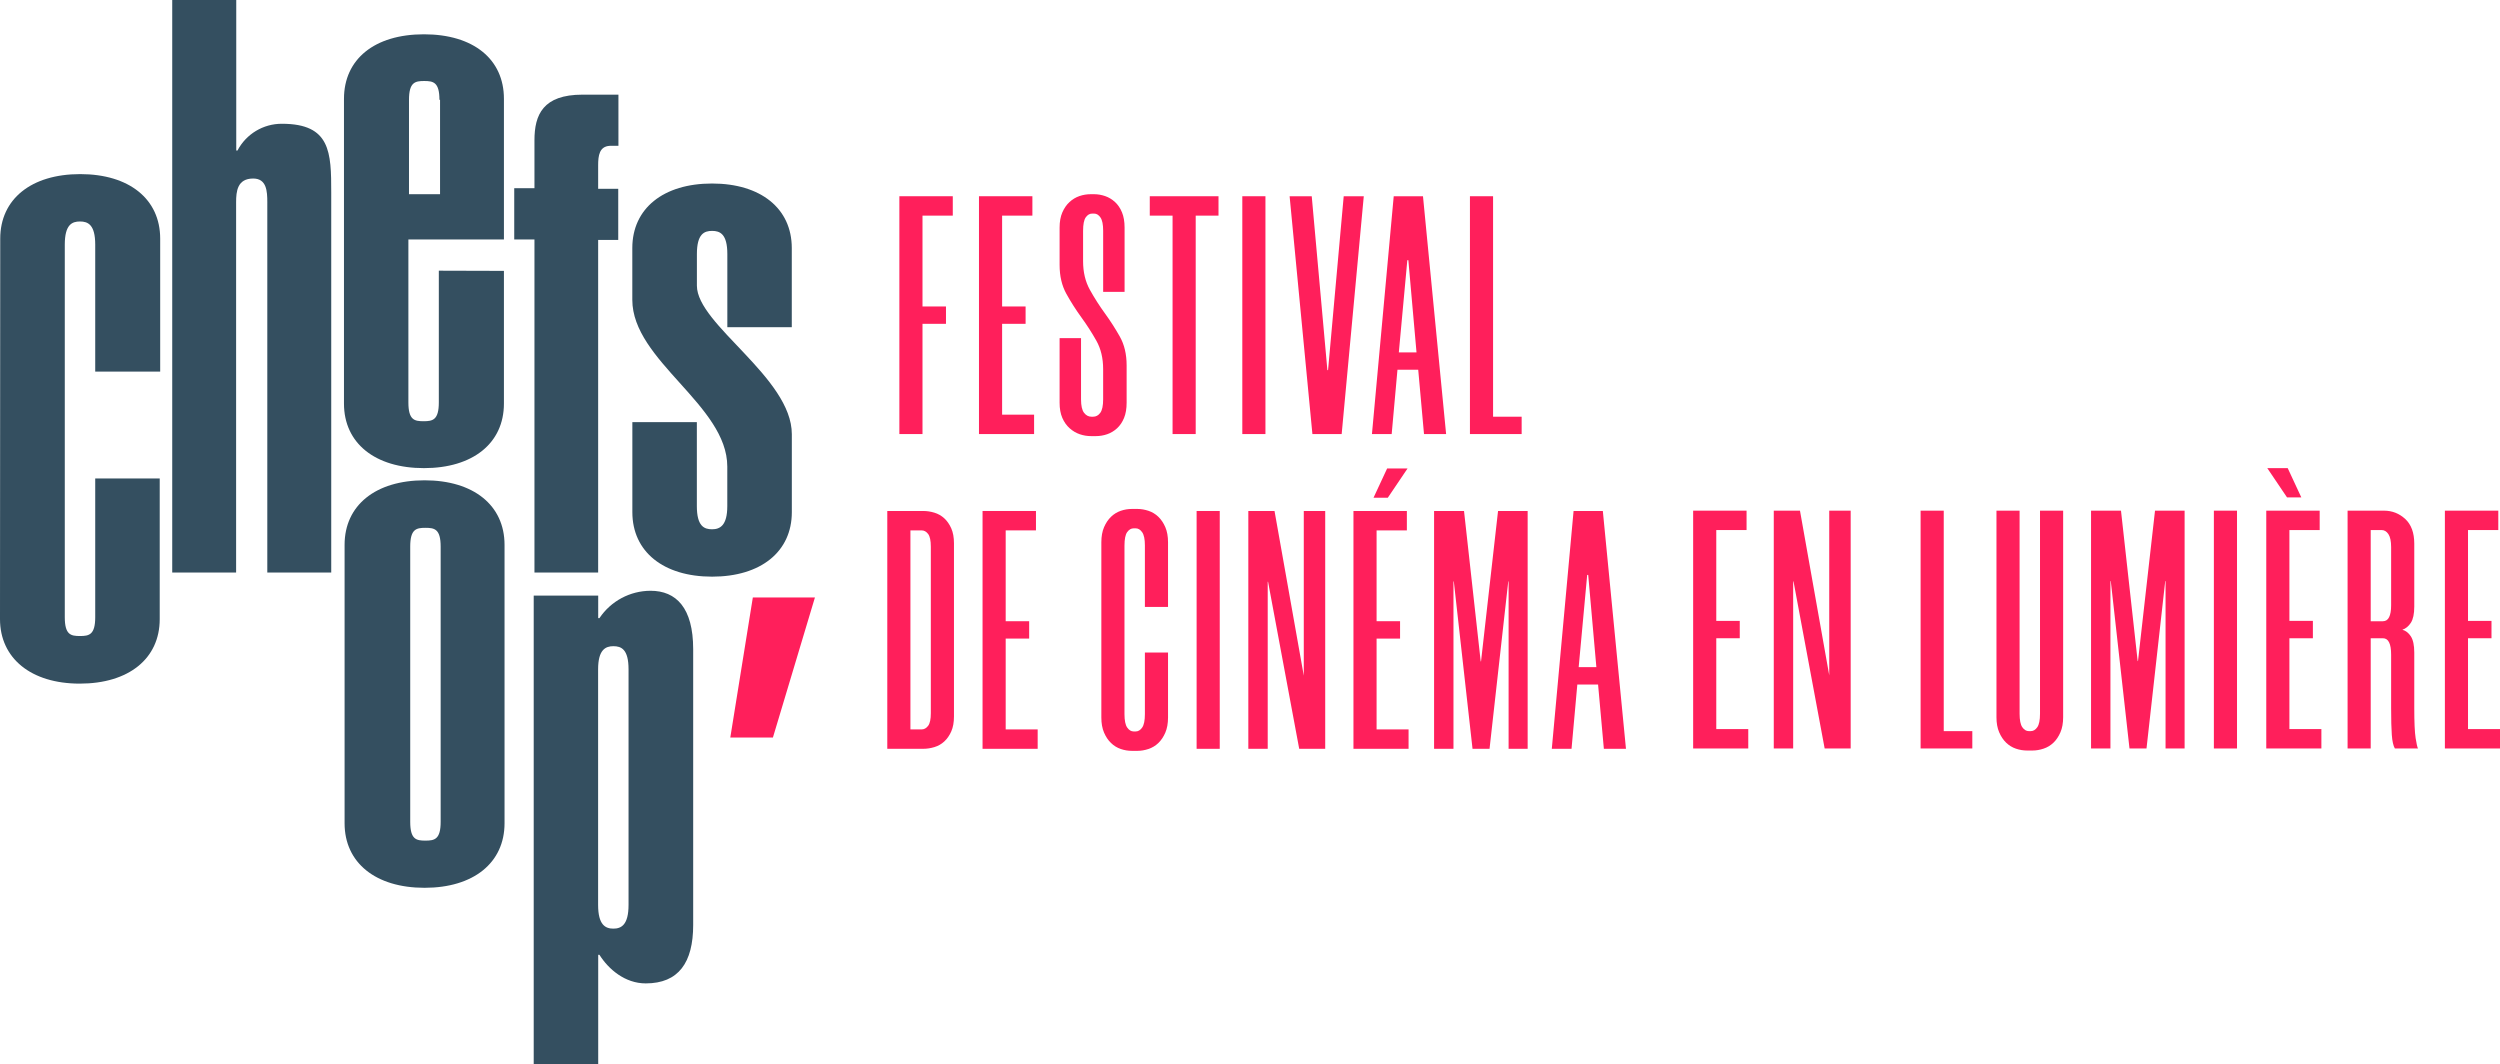
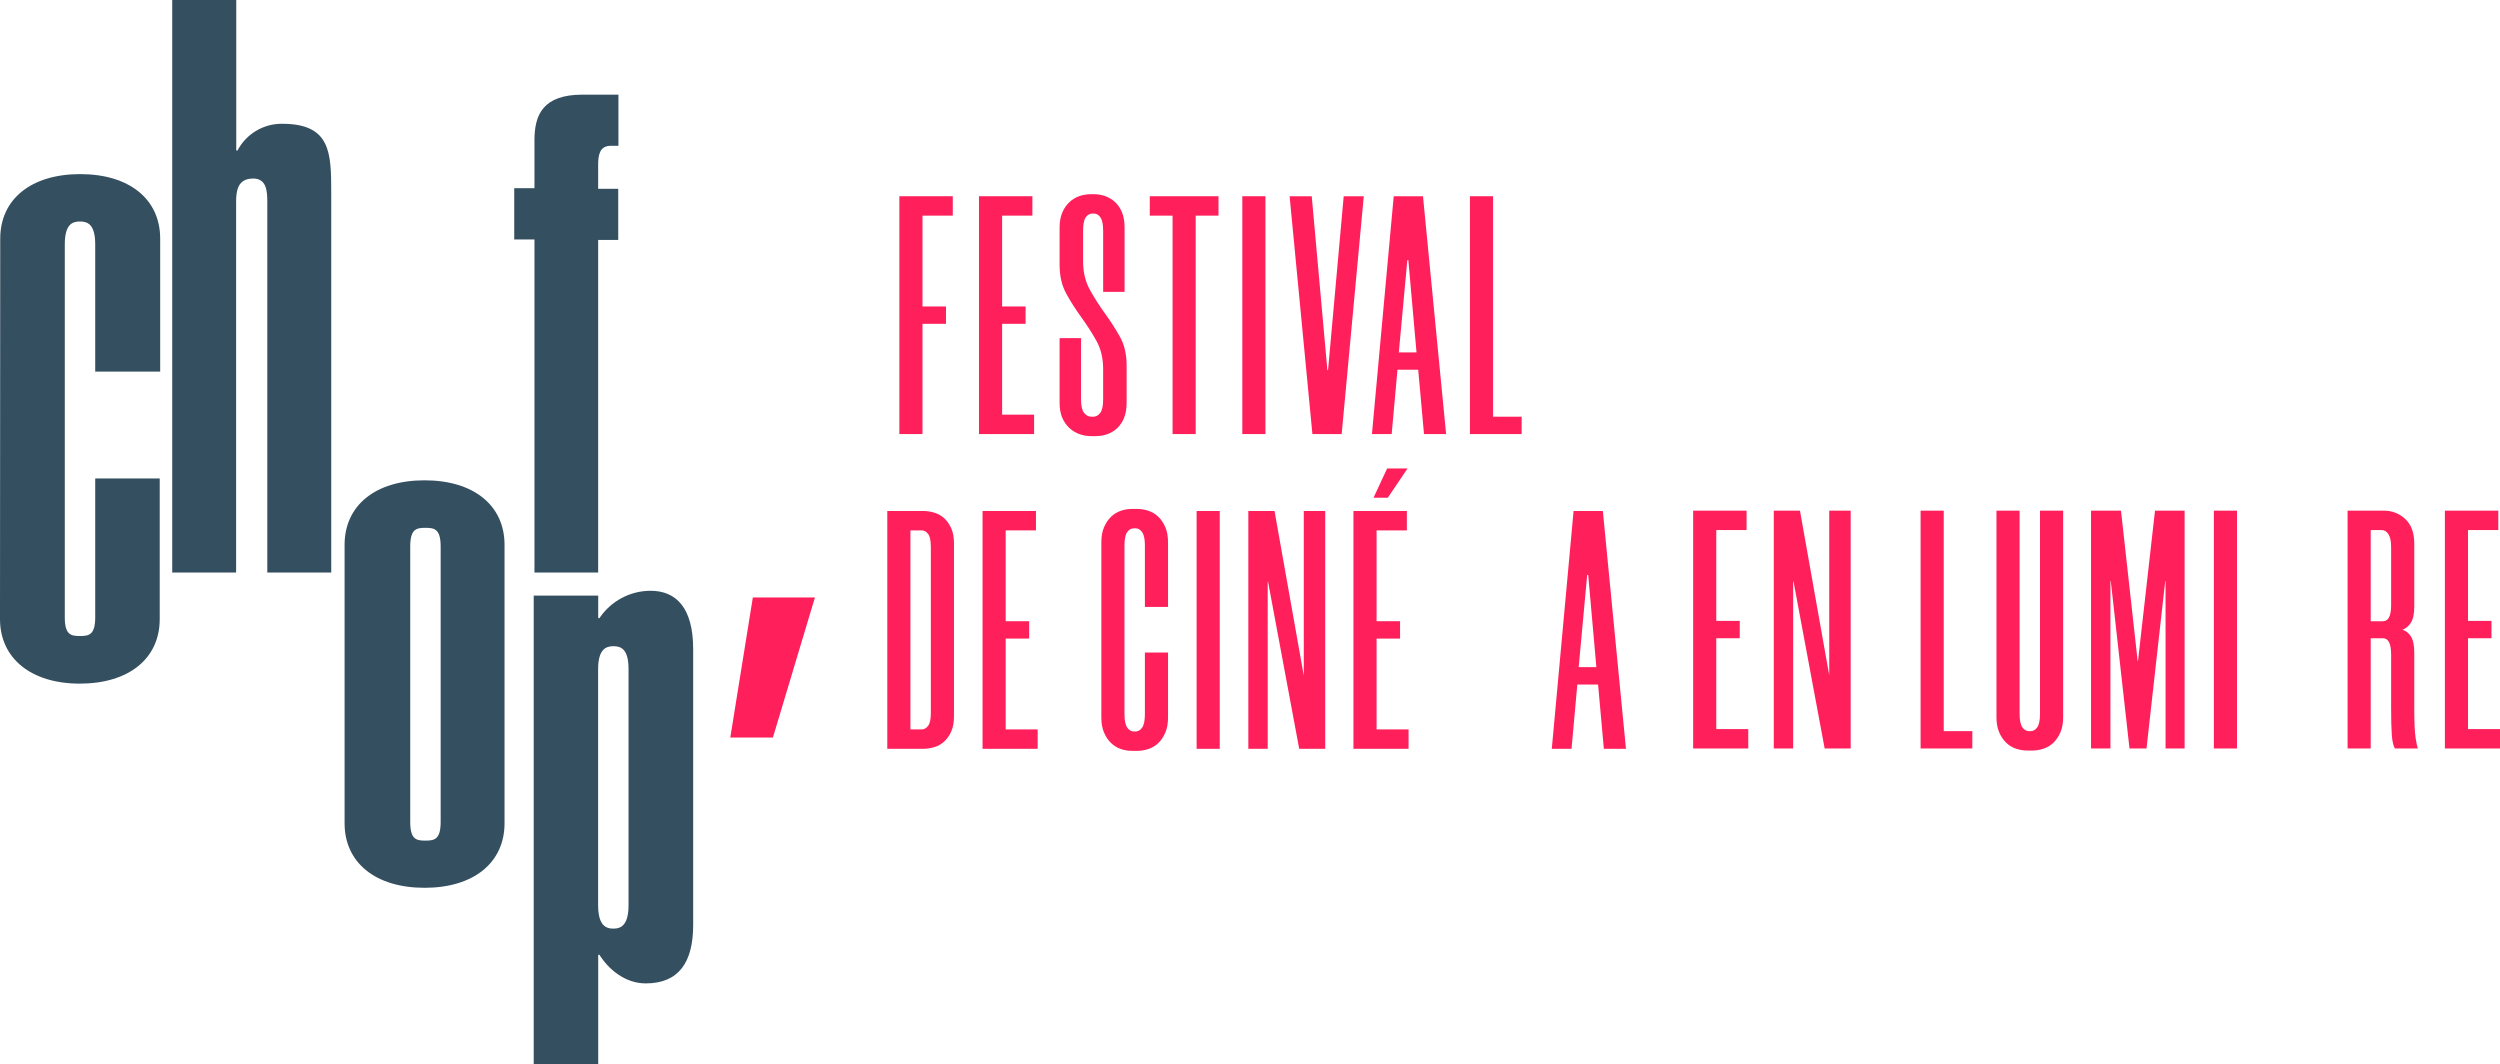
<svg xmlns="http://www.w3.org/2000/svg" id="Calque_2" data-name="Calque 2" viewBox="0 0 7089.42 3018.27">
  <defs>
    <style> .cls-1 { isolation: isolate; } .cls-2 { fill: #344f60; } .cls-2, .cls-3 { stroke-width: 0px; } .cls-3 { fill: #ff1f5b; } </style>
  </defs>
  <g id="Calque_1-2" data-name="Calque 1">
    <path class="cls-2" d="M.67,676.76c0-112.33,88.05-183.03,226.79-183.03s226.79,70.7,226.79,183.03v377.05h-184.23v-360.11c0-56.96-20.81-65.63-43.22-65.63s-43.09,8.67-43.09,65.63v1056.56c0,50.03,17.21,53.36,43.09,53.36s43.22-3.47,43.22-53.36v-393.47h182.9v398.94c0,112.19-88.05,182.9-226.79,182.9S0,1866.19,0,1755.73L.67,676.76Z" />
-     <path class="cls-2" d="M669.96,426.89h3.47c24.53-46.88,73.16-76.15,126.07-75.91,138.07,0,139.81,81.11,139.81,195.04v1077.5h-181.3V573.64c0-31.08-1.73-67.37-40.02-67.37-44.96,0-48.43,36.29-48.43,67.37v1049.89h-181.16V0h181.56v426.89Z" />
-     <path class="cls-2" d="M1429.02,768.14v376.33c0,112.33-88.05,183.03-226.79,183.03s-226.79-70.7-226.79-183.03V280.15c0-112.19,86.31-182.9,226.79-182.9s226.79,70.7,226.79,182.9v398.88h-270.94v462.11c0,50.03,17.21,53.36,43.09,53.36s43.22-3.47,43.22-53.36v-373.53l184.63.53ZM1246.13,283.08c0-50.03-17.34-53.36-43.22-53.36s-43.09,3.47-43.09,53.36v267.61h88.05v-267.61h-1.73Z" />
+     <path class="cls-2" d="M669.96,426.89h3.47c24.53-46.88,73.16-76.15,126.07-75.91,138.07,0,139.81,81.11,139.81,195.04v1077.5h-181.3V573.64c0-31.08-1.73-67.37-40.02-67.37-44.96,0-48.43,36.29-48.43,67.37v1049.89h-181.16V0h181.56v426.89" />
    <path class="cls-2" d="M1515.6,679.16h-57.36v-145.54h57.36v-135.81c0-72.44,24.15-129.4,136.34-129.4h101.79v145.14h-24.68c-29.35,1.73-32.82,27.61-32.82,55.23v66.7h56.96v144.88h-56.96v943.17h-180.63v-944.37Z" />
-     <path class="cls-2" d="M1976.11,1197.03v238.26c0,56.96,20.68,65.63,43.09,65.63s43.22-10.41,43.22-65.63v-112.19c0-174.36-269.34-300.29-269.34-472.92v-146.74c0-112.33,88.05-183.03,226.12-183.03s226.12,70.7,226.12,183.03v224.39h-182.76v-207.44c0-56.96-20.81-65.63-43.22-65.63s-43.09,8.67-43.09,65.63v89.78c0,110.46,269.21,260.67,269.21,421.16v221.05c0,112.19-88.05,182.9-226.12,182.9s-226.12-70.7-226.12-182.9v-255.34h182.9Z" />
    <path class="cls-2" d="M1430.76,2334.57c0,112.19-88.05,183.03-226.79,183.03s-226.79-70.84-226.79-183.03v-789.49c0-112.33,88.05-183.03,226.79-183.03s226.79,70.7,226.79,183.03v789.49ZM1249.6,1550.16c0-50.03-17.34-53.36-43.22-53.36s-43.09,3.47-43.09,53.36v780.28c0,50.16,17.21,53.36,43.09,53.36s43.22-3.47,43.22-53.36v-780.28Z" />
    <path class="cls-2" d="M1513.47,1689.03h182.9v63.9h3.47c32.39-48.41,86.76-77.52,145.01-77.64,72.57,0,120.86,48.29,120.86,165.69v782.01c0,106.72-41.49,165.69-134.6,165.69-58.7,0-105.39-40.02-131.27-81.11h-3.47v310.7h-182.9v-1329.24ZM1782.41,1897.94c0-56.96-20.68-65.5-43.09-65.5s-43.22,10.27-43.22,65.5v668.09c0,56.96,20.81,67.37,43.22,67.37s43.09-10.41,43.09-67.37v-668.09Z" />
    <path class="cls-3" d="M2070.97,2091.38h120.86l119.13-397.14h-176.09l-63.9,397.14Z" />
    <g>
      <path class="cls-3" d="M2516.14,2123.45v-674.41h102.27c10.28,0,20.74,1.6,31.35,4.83,10.62,3.23,19.94,8.53,27.98,15.92,8.03,7.4,14.63,16.87,19.79,28.45,5.14,11.57,7.71,25.72,7.71,42.45v491.1c0,16.72-2.58,30.88-7.71,42.45-5.16,11.59-11.75,21.08-19.79,28.45-8.04,7.42-17.36,12.72-27.98,15.92-10.61,3.23-21.07,4.83-31.35,4.83h-102.27ZM2581.74,1504.04v564.41h31.83c7.08,0,13.18-3.37,18.34-10.13,5.14-6.76,7.71-18.82,7.71-36.18v-471.79c0-17.38-2.58-29.44-7.71-36.18-5.16-6.76-11.26-10.13-18.34-10.13h-31.83Z" />
      <path class="cls-3" d="M2851.88,1504.04v257.6h66.58v49.21h-66.58v257.6h90.7v55h-156.3v-674.41h151.47v55h-85.87Z" />
      <path class="cls-3" d="M3210,2129.25c-10.95,0-21.56-1.79-31.85-5.32-10.29-3.51-19.46-9.16-27.5-16.87-8.04-7.73-14.63-17.53-19.77-29.44-5.16-11.9-7.71-26.19-7.71-42.92v-496.9c0-16.7,2.56-31.02,7.71-42.92,5.15-11.9,11.73-21.72,19.77-29.44,8.04-7.7,17.21-13.33,27.5-16.89,10.28-3.51,20.89-5.3,31.85-5.3h15.43c10.28,0,20.75,1.79,31.36,5.3,10.61,3.56,19.93,9.19,27.97,16.89,8.04,7.73,14.63,17.55,19.79,29.44,5.14,11.9,7.71,26.22,7.71,42.92v183.33h-65.61v-174.64c0-17.36-2.57-29.75-7.71-37.15-5.16-7.4-11.26-11.09-18.33-11.09h-5.79c-7.08,0-13.19,3.53-18.33,10.6-5.16,7.09-7.73,19.95-7.73,38.61v477.58c0,18.02,2.57,30.72,7.73,38.11,5.14,7.4,11.25,11.09,18.33,11.09h5.79c7.07,0,13.17-3.7,18.33-11.09,5.15-7.4,7.71-20.09,7.71-38.11v-174.64h65.61v184.3c0,16.72-2.58,31.02-7.71,42.92-5.16,11.92-11.74,21.72-19.79,29.44-8.04,7.7-17.36,13.36-27.97,16.87-10.61,3.53-21.08,5.32-31.36,5.32h-15.43Z" />
      <path class="cls-3" d="M3458.92,1449.04v674.41h-65.6v-674.41h65.6Z" />
      <path class="cls-3" d="M3684.25,2123.45l-88.33-473.72h-.97v473.72h-54.99v-674.41h74.29l82.97,466.98v-466.98h60.78v674.41h-73.76Z" />
      <path class="cls-3" d="M3903.68,1504.04v257.6h66.58v49.21h-66.58v257.6h90.7v55h-156.3v-674.41h151.47v55h-85.87ZM3895,1411.42l38.6-82.99h57.89l-55.97,82.99h-40.52Z" />
-       <path class="cls-3" d="M4332.07,1449.04v674.41h-54.04v-474.69h-.97l-53.06,474.69h-48.24l-53.07-474.69h-.97v474.69h-54.99v-674.41h84.9l47.28,426.44h.97l48.24-426.44h83.94Z" />
      <path class="cls-3" d="M4531.77,1941.11h-58.85l-16.41,182.34h-55.96l61.75-674.41h82.97l65.6,674.41h-62.7l-16.41-182.34ZM4476.77,1891.9h50.17l-23.15-261.49h-2.9l-24.12,261.49Z" />
    </g>
    <g>
      <g class="cls-1">
        <path class="cls-3" d="M2616,611.49v257.6h66.58v49.21h-66.58v312.6h-65.6v-674.41h151.47v55h-85.87Z" />
        <path class="cls-3" d="M2841.75,611.49v257.6h66.58v49.21h-66.58v257.6h90.7v55h-156.3v-674.41h151.47v55h-85.87Z" />
        <path class="cls-3" d="M3128.3,827.61v-173.67c0-17.36-2.53-29.75-7.6-37.15-5.06-7.4-11.06-11.09-18.01-11.09h-5.7c-6.96,0-12.97,3.53-18.03,10.6-5.06,7.09-7.58,19.95-7.58,38.61v85.86c0,30.88,6.42,57.9,19.3,81.05,12.85,23.15,27.01,45.34,42.45,66.57,15.44,21.22,29.57,43.27,42.46,66.1,12.85,22.85,19.29,50.01,19.29,81.52v106.14c0,16.72-2.43,31.02-7.28,42.92-4.85,11.92-11.47,21.72-19.87,29.44-8.42,7.7-17.8,13.36-28.14,16.87-10.34,3.53-21.01,5.32-31.99,5.32h-13.58c-11.01,0-21.67-1.79-32.01-5.32-10.34-3.51-19.88-9.16-28.61-16.87-8.73-7.73-15.68-17.53-20.85-29.44-5.17-11.9-7.75-26.19-7.75-42.92v-183.33h60.78v173.67c0,18.02,2.85,30.72,8.54,38.11,5.7,7.4,12.68,11.09,20.92,11.09h4.75c8.23,0,15.03-3.7,20.42-11.09,5.38-7.4,8.08-20.09,8.08-38.11v-85.86c0-30.88-6.43-57.73-19.29-80.58-12.87-22.8-27.02-44.85-42.45-66.07-15.44-21.22-29.6-43.41-42.46-66.59-12.87-23.15-19.29-50.48-19.29-82v-106.14c0-16.7,2.58-31.02,7.75-42.92,5.17-11.9,11.95-21.72,20.36-29.44,8.41-7.7,17.78-13.33,28.12-16.89,10.34-3.51,21.02-5.3,32.02-5.3h9.69c10.34,0,20.68,1.79,31.02,5.3,10.34,3.56,19.73,9.19,28.14,16.89,8.41,7.73,15.03,17.55,19.88,29.44,4.85,11.9,7.28,26.22,7.28,42.92v182.36h-60.78Z" />
        <path class="cls-3" d="M3455.38,611.49h-64.65v619.41h-65.61v-619.41h-64.64v-55h194.9v55Z" />
        <path class="cls-3" d="M3588.51,556.49v674.41h-65.6v-674.41h65.6Z" />
      </g>
      <g class="cls-1">
        <path class="cls-3" d="M3810.45,556.49h56.92l-62.7,674.41h-82.99l-64.64-674.41h62.72l44.38,493.04h1.93l44.38-493.04Z" />
      </g>
      <g class="cls-1">
        <path class="cls-3" d="M4021.74,1048.56h-58.85l-16.41,182.34h-55.96l61.75-674.41h82.97l65.6,674.41h-62.7l-16.41-182.34ZM3966.74,999.35h50.17l-23.15-261.49h-2.9l-24.12,261.49Z" />
        <path class="cls-3" d="M4234,556.49v625.2h81.04v49.21h-146.64v-674.41h65.6Z" />
      </g>
    </g>
    <g>
      <path class="cls-3" d="M4866.96,1503.11v257.6h66.59v49.21h-66.59v257.6h90.71v55h-156.29v-674.41h151.46v55h-85.88Z" />
      <path class="cls-3" d="M5174.31,2122.52l-88.33-473.72h-.97v473.72h-55v-674.41h74.29l82.99,466.98v-466.98h60.8v674.41h-73.78Z" />
      <path class="cls-3" d="M5512,1448.11v625.2h81.03v49.21h-146.66v-674.41h65.62Z" />
      <path class="cls-3" d="M5748.35,2128.31c-10.93,0-21.55-1.79-31.85-5.32-10.27-3.51-19.46-9.16-27.49-16.87-8.03-7.73-14.63-17.53-19.76-29.44-5.18-11.9-7.73-26.19-7.73-42.92v-585.65h65.6v576c0,18.02,2.57,30.72,7.7,38.11,5.16,7.4,11.26,11.09,18.35,11.09h5.77c7.09,0,13.19-3.7,18.35-11.09,5.14-7.4,7.7-20.09,7.7-38.11v-576h65.62v585.65c0,16.72-2.59,31.02-7.73,42.92-5.14,11.92-11.73,21.72-19.79,29.44-8.03,7.7-17.34,13.36-27.98,16.87-10.6,3.53-21.06,5.32-31.33,5.32h-15.45Z" />
      <path class="cls-3" d="M6195.05,1448.11v674.41h-54.04v-474.69h-.94l-53.07,474.69h-48.24l-53.07-474.69h-.97v474.69h-55v-674.41h84.92l47.28,426.44h.97l48.24-426.44h83.93Z" />
      <path class="cls-3" d="M6343.64,1448.11v674.41h-65.6v-674.41h65.6Z" />
-       <path class="cls-3" d="M6492.23,1503.11v257.6h66.57v49.21h-66.57v257.6h90.69v55h-156.31v-674.41h151.48v55h-85.86ZM6525.98,1410.49l-38.58-82.99h-57.9l55.97,82.99h40.52Z" />
      <path class="cls-3" d="M6846.31,1720.19c0,20.59-3.25,35.85-9.66,45.82-6.45,9.99-14.46,16.58-24.12,19.79,9.66,2.57,17.67,8.86,24.12,18.82,6.41,9.96,9.66,25.25,9.66,45.82v157.28c0,40.52,1.27,68.97,3.86,85.39,2.54,16.39,4.81,26.22,6.74,29.42h-65.62c-4.48-7.73-7.4-20.59-8.67-38.58-1.3-18.02-1.93-43.44-1.93-76.22v-151.48c0-30.88-7.73-46.31-23.15-46.31h-34.74v312.6h-65.58v-674.41h103.22c23.15,0,43.25,7.89,60.3,23.63,17.03,15.78,25.58,39.08,25.58,69.96v178.5ZM6757.53,1761.67c15.43,0,23.15-15.1,23.15-45.34v-164.98c0-16.72-2.59-28.95-7.73-36.68-5.14-7.7-11.57-11.57-19.27-11.57h-30.9v258.57h34.74Z" />
      <path class="cls-3" d="M6998.71,1503.11v257.6h66.59v49.21h-66.59v257.6h90.71v55h-156.29v-674.41h151.46v55h-85.88Z" />
    </g>
  </g>
</svg>